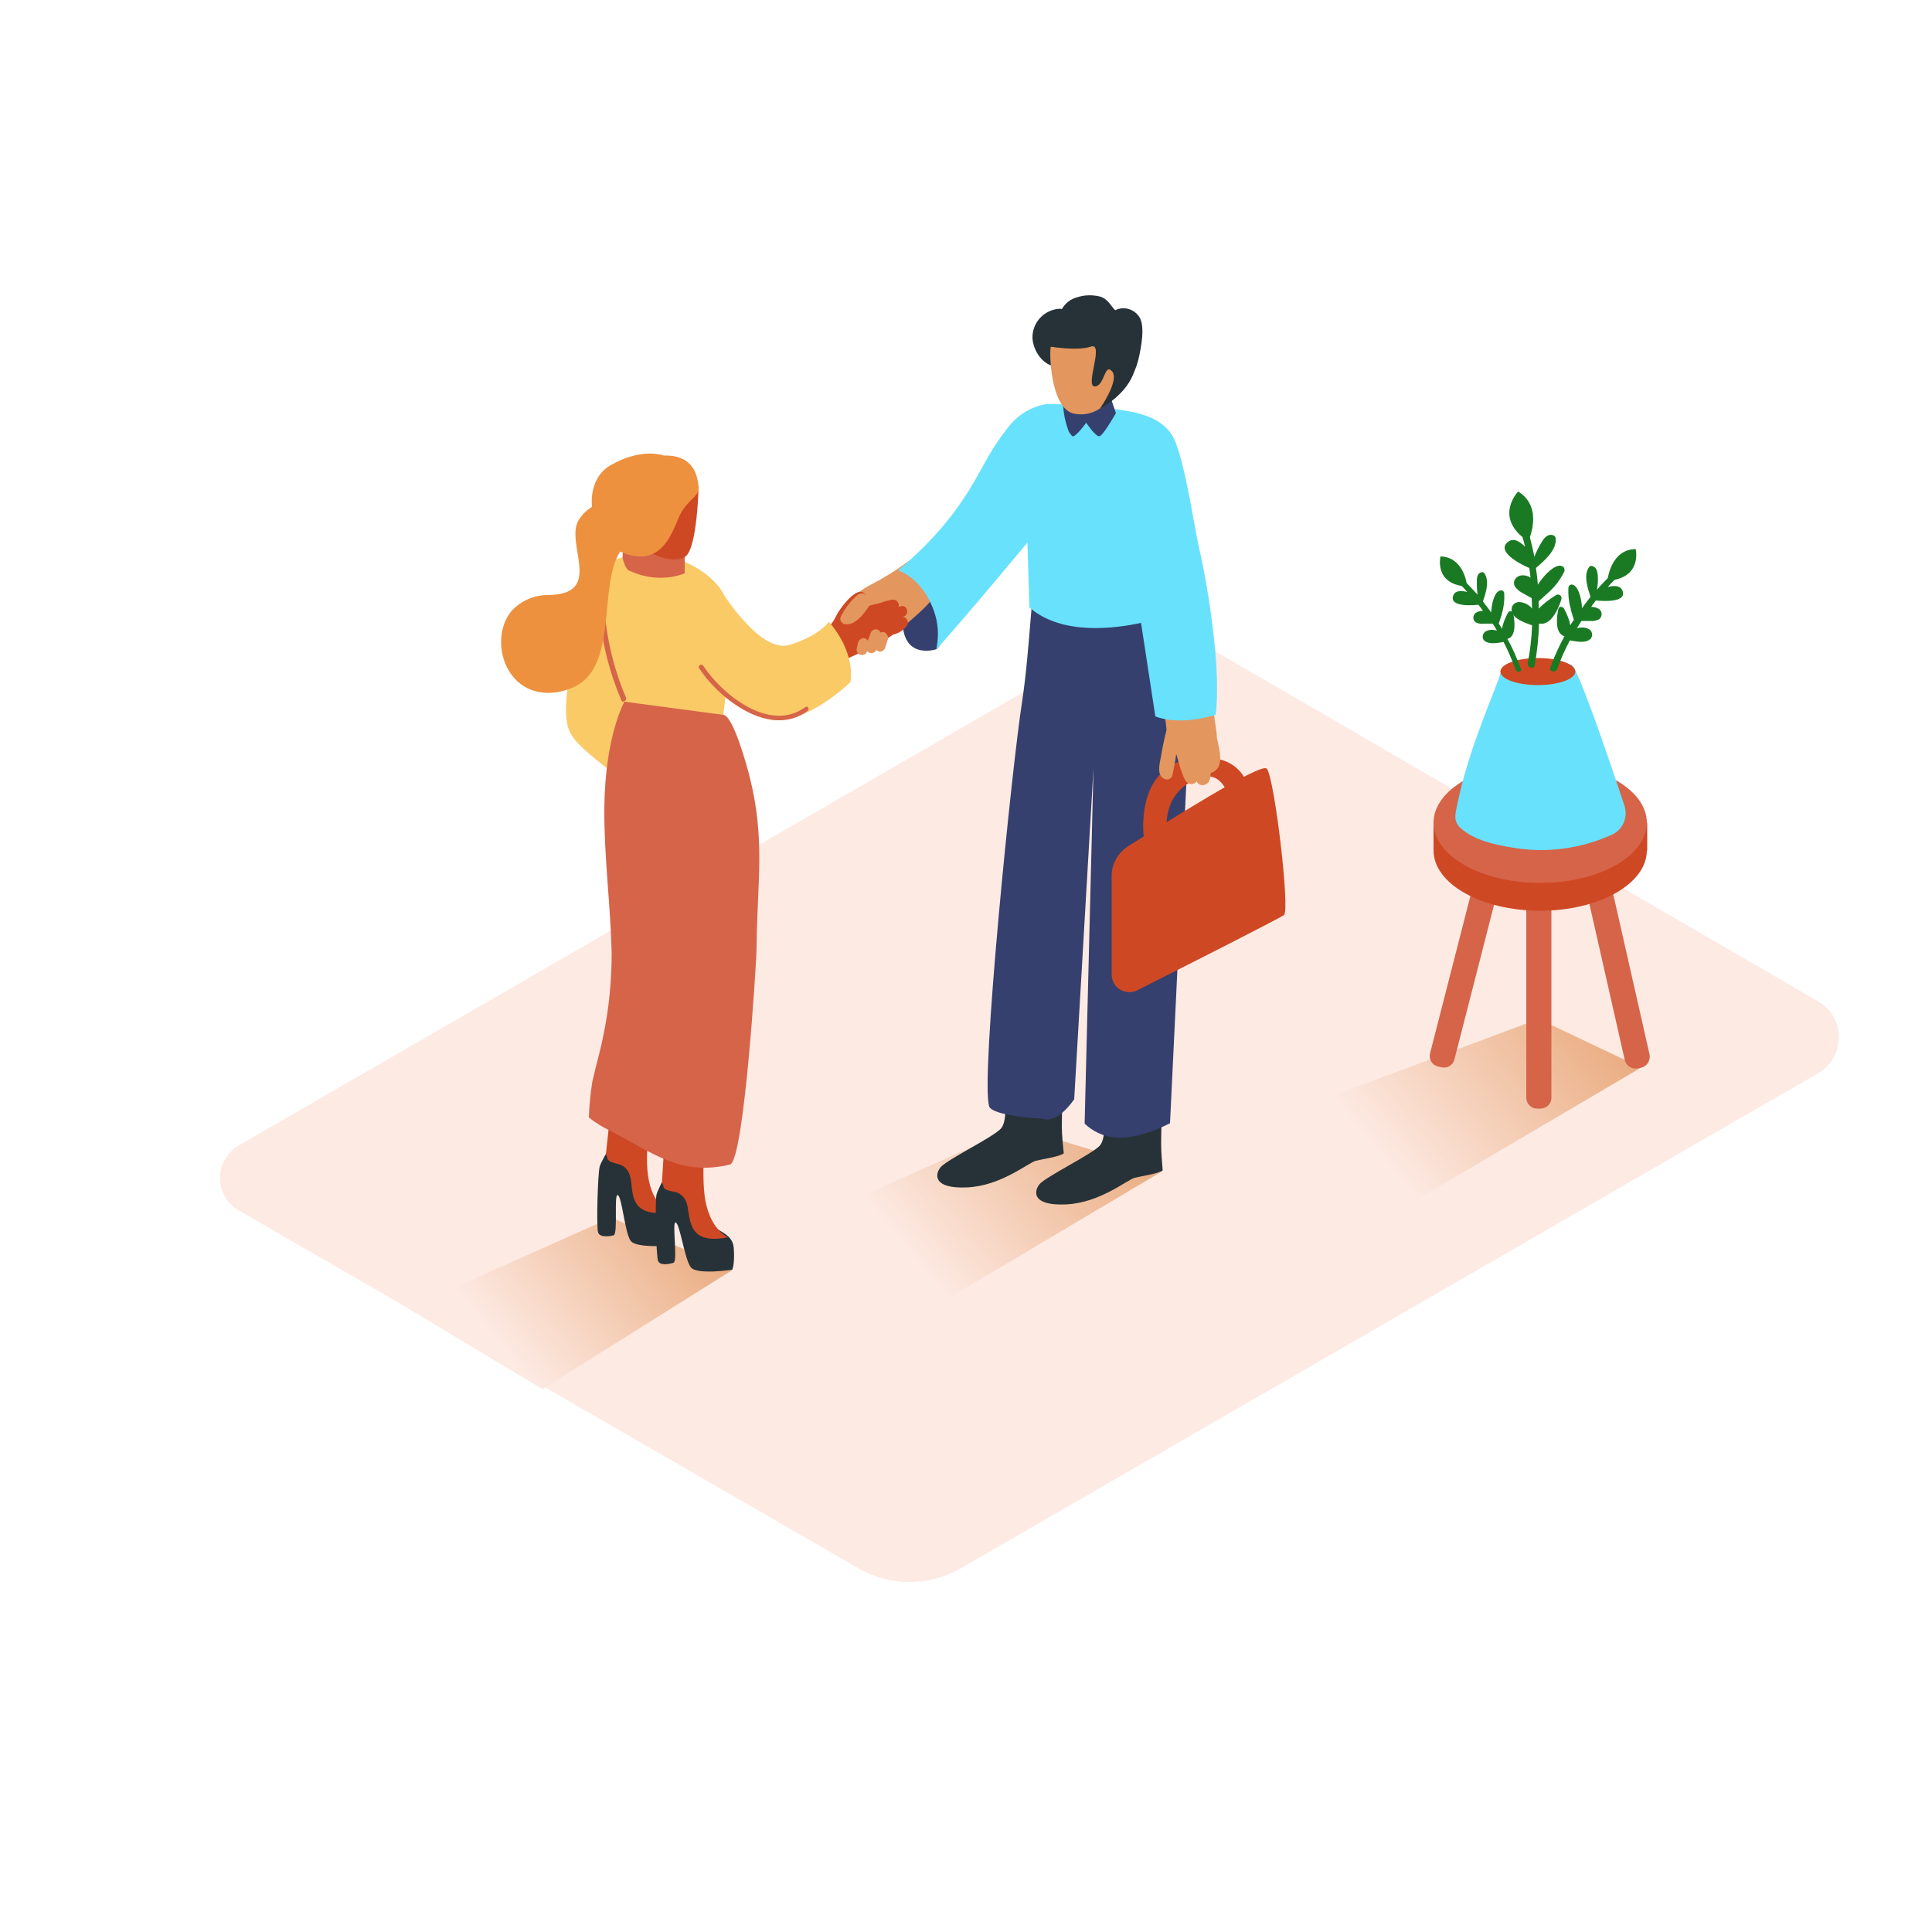
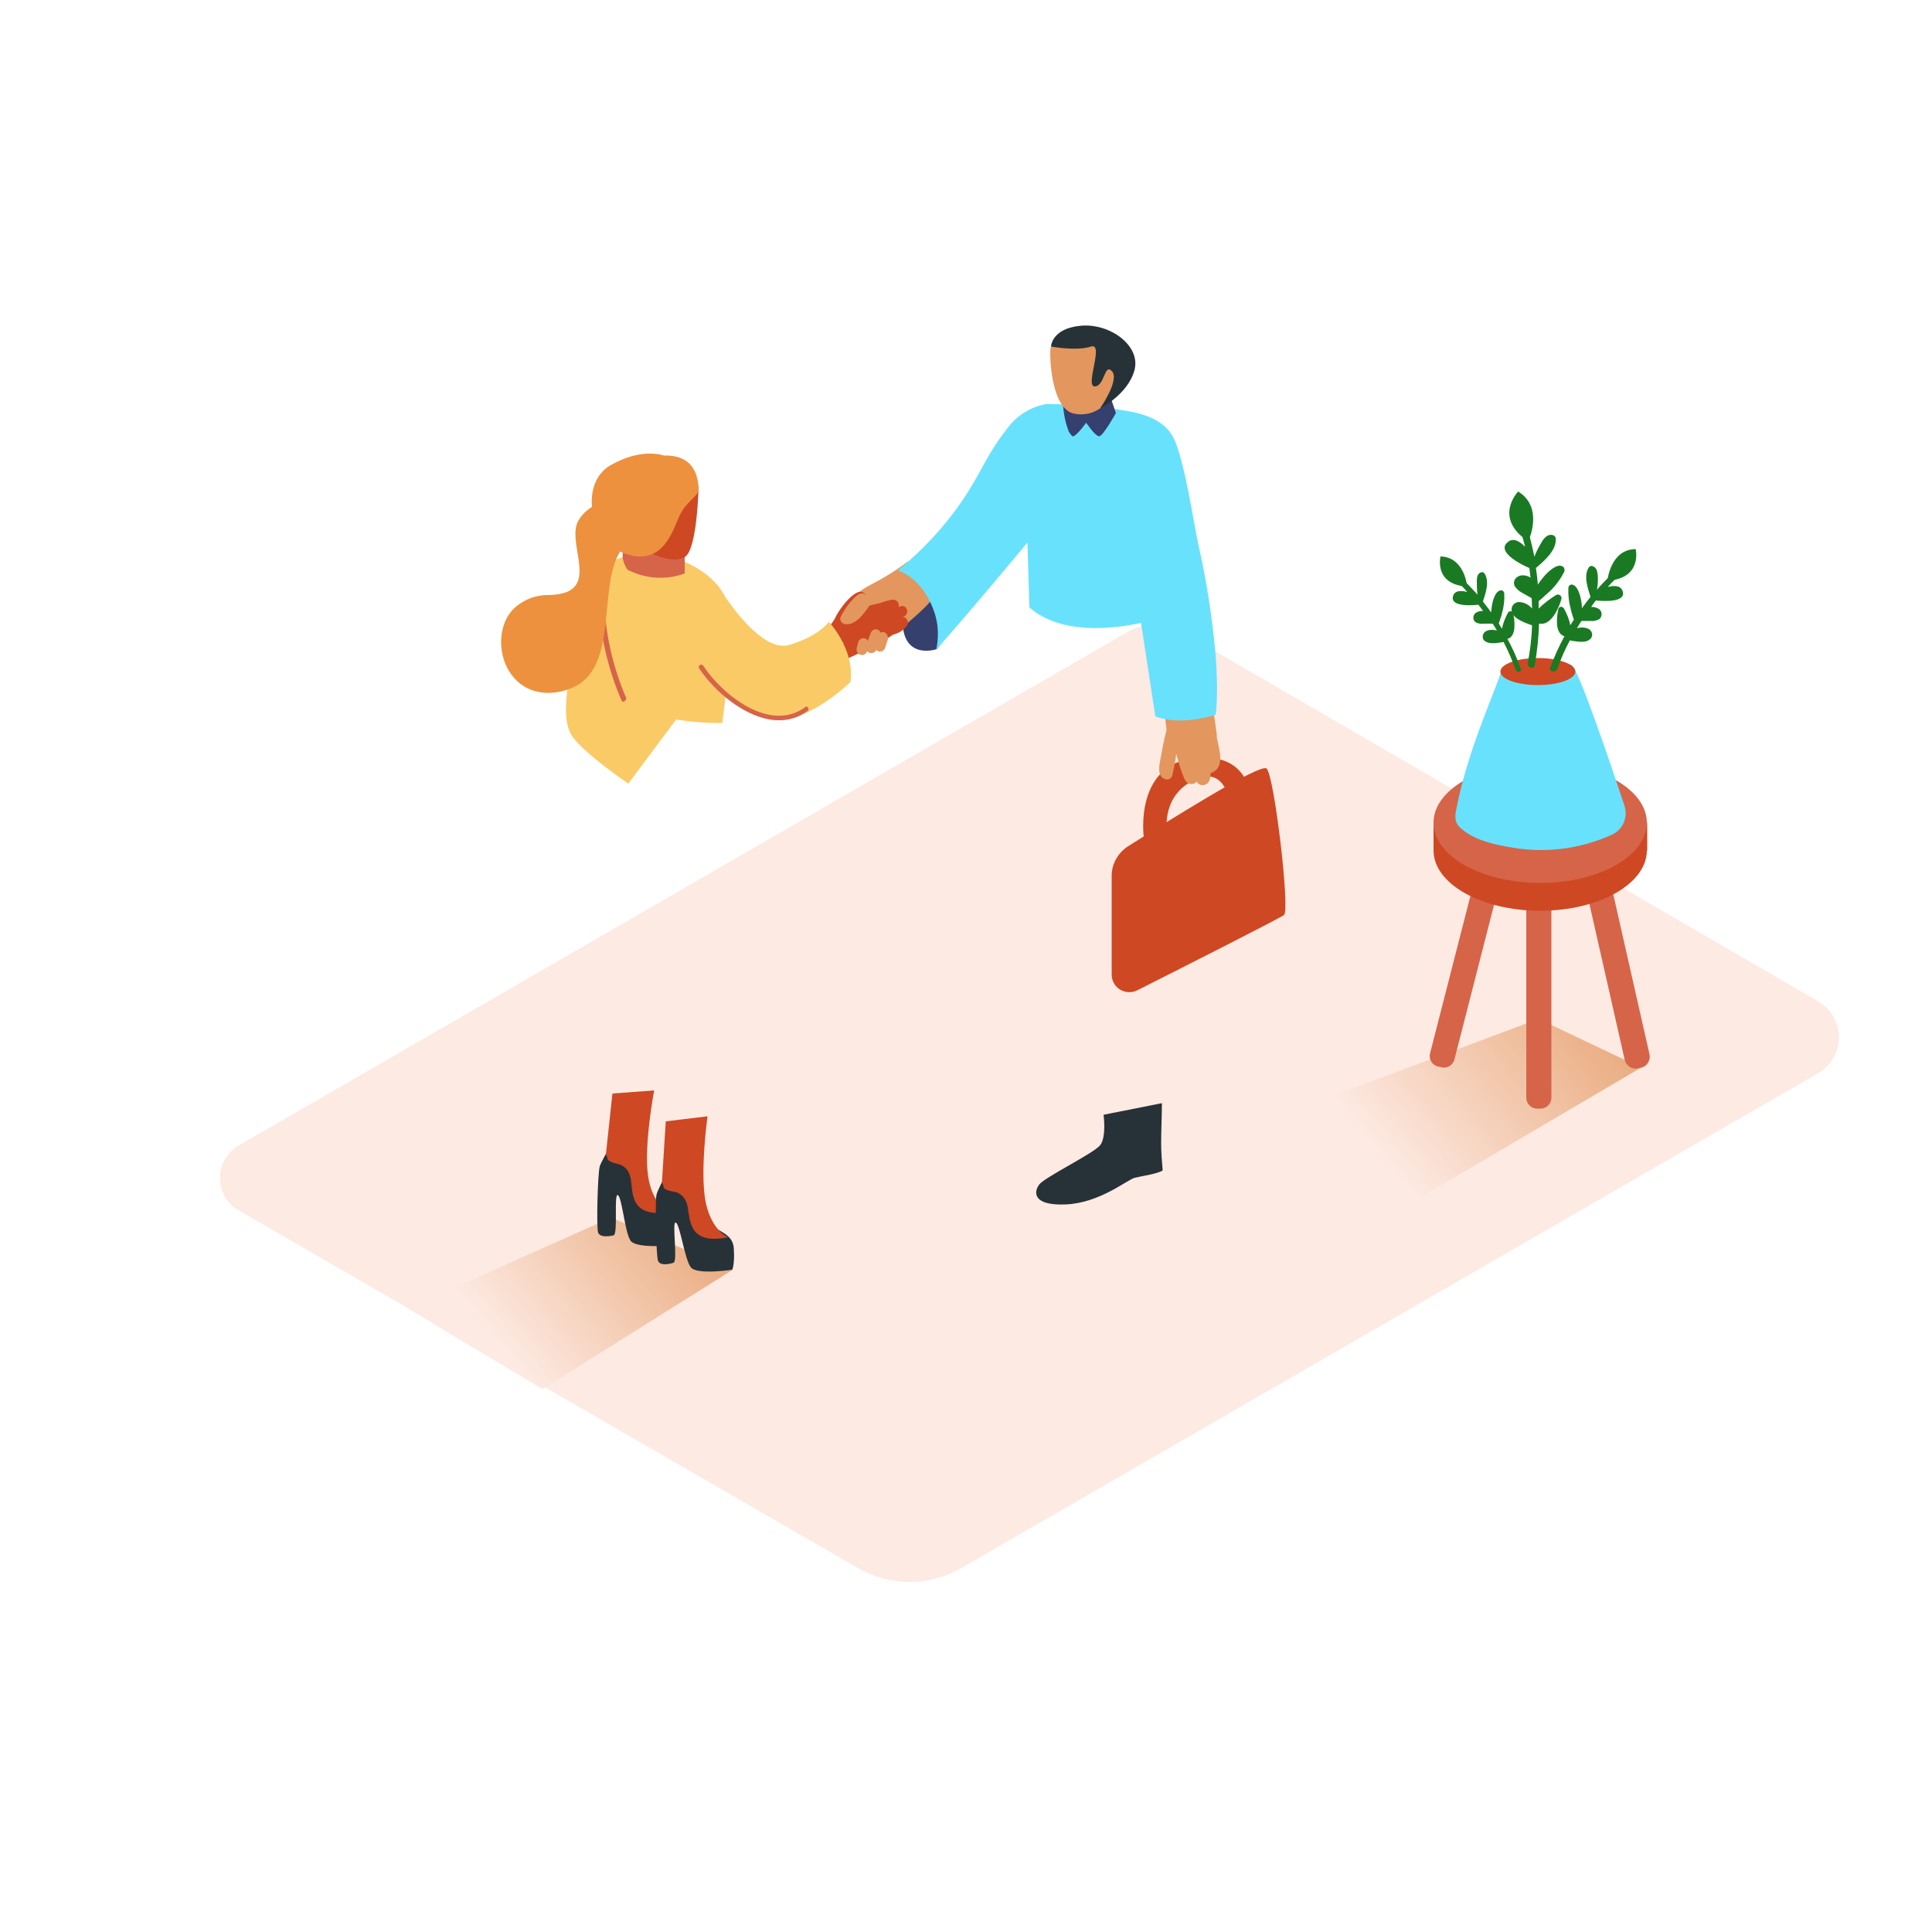
<svg xmlns="http://www.w3.org/2000/svg" transform="scale(1)" version="1.1" id="Layer_1" x="0px" y="0px" viewBox="0 0 500 500" xml:space="preserve" class="show_show__wrapper__graphic__5Waiy ">
  <title>React</title>
  <style type="text/css">
	.st0{fill:#FDEAE3;}
	.st1{fill:url(#SVGID_1_);}
	.st2{fill:url(#SVGID_00000008131141607285157100000001129390077283510186_);}
	.st3{fill:url(#SVGID_00000114781540082225150640000007763925335739688342_);}
	.st4{fill:#D66449;}
	.st5{fill:#CE4823;}
	.st6{fill:#68E1FD;}
	.st7{fill:#1A7A23;}
	.st8{fill:#35406E;}
	.st9{fill:#E3965D;}
	.st10{fill:#273238;}
	.st11{fill:#FACA66;}
	.st12{fill:#ED913E;}
</style>
  <g id="Base">
    <path class="st0" d="M61.7,313.2l160.5,92.7c8.2,4.7,18.2,4.7,26.4,0l222-128.2c5.1-3,6.8-9.5,3.9-14.6c-0.9-1.6-2.3-3-3.9-3.9   l-164.8-95.7c-4.3-2.5-9.6-2.5-13.9,0l-230.2,133c-4.6,2.7-6.1,8.6-3.5,13.2C59.1,311.2,60.3,312.4,61.7,313.2L61.7,313.2z" />
  </g>
  <g id="Shadow">
    <linearGradient id="SVGID_1_" gradientUnits="userSpaceOnUse" x1="427.44" y1="439.692" x2="357.21" y2="496.842" gradientTransform="matrix(1 0 0 1 0 -197.56)">
      <stop offset="0" style="stop-color: rgb(227, 150, 93);" />
      <stop offset="1" style="stop-color: rgb(253, 234, 227);" />
    </linearGradient>
    <path class="st1" d="M398.2,263.7l-67.5,25.2c0,0,6.8,7.1,33.5,23l60.5-35.6" />
    <linearGradient id="SVGID_00000158714866304104573650000004777252557408704178_" gradientUnits="userSpaceOnUse" x1="303.435" y1="467.796" x2="235.935" y2="522.746" gradientTransform="matrix(1 0 0 1 0 -197.56)">
      <stop offset="0" style="stop-color: rgb(227, 150, 93);" />
      <stop offset="1" style="stop-color: rgb(253, 234, 227);" />
    </linearGradient>
-     <path d="M263,291.7l-52.6,23.5   c0,0,8.2,5,34.8,20.9l55.6-33" style="fill: url(&quot;#SVGID_00000158714866304104573650000004777252557408704178_&quot;);" />
    <linearGradient id="SVGID_00000142151034882314731570000013603742425329945501_" gradientUnits="userSpaceOnUse" x1="191.481" y1="495.442" x2="129.551" y2="545.862" gradientTransform="matrix(1 0 0 1 0 -197.56)">
      <stop offset="0" style="stop-color: rgb(227, 150, 93);" />
      <stop offset="1" style="stop-color: rgb(253, 234, 227);" />
    </linearGradient>
    <path d="M158.2,315.1l-52.6,23.5   c0,0,8.2,5,34.8,20.9l49.1-30.8" style="fill: url(&quot;#SVGID_00000142151034882314731570000013603742425329945501_&quot;);" />
  </g>
  <g id="Stool">
    <path class="st4" d="M370.1,272.6l17.3-67.5c0.4-1.5,1.9-2.4,3.4-2l0.9,0.2c1.5,0.4,2.4,1.9,2,3.4l-17.3,67.5   c-0.4,1.5-1.9,2.4-3.4,2l-0.9-0.2C370.6,275.6,369.7,274.1,370.1,272.6z" />
    <path class="st4" d="M397.8,211.6h0.9c1.6,0,2.8,1.3,2.8,2.8v69.7c0,1.6-1.3,2.8-2.8,2.8h-0.9c-1.6,0-2.8-1.3-2.8-2.8v-69.7   C395,212.8,396.2,211.6,397.8,211.6z" />
    <path class="st4" d="M407.2,203l0.9-0.2c1.5-0.3,3,0.6,3.4,2.1l15.4,68c0.3,1.5-0.6,3-2.1,3.4l-0.9,0.2c-1.5,0.3-3-0.6-3.4-2.1   l-15.4-68C404.7,204.9,405.7,203.4,407.2,203z" />
    <ellipse class="st5" cx="398.6" cy="220.1" rx="27.6" ry="15.6" />
    <polyline class="st5" points="371,220.1 371,212.9 426.3,212.9 426.3,220.1  " />
    <ellipse class="st4" cx="398.6" cy="212.9" rx="27.6" ry="15.6" />
  </g>
  <g id="Plant">
    <path class="st6" d="M389.3,172.9c-0.9,0.4-1.1,1.9-1.4,2.7c-0.5,1.3-1,2.6-1.5,3.9c-3.7,9.4-7.3,18.9-9.3,28.9   c-0.5,2.3-1,4.2,0.9,5.9c3.4,3.1,8.7,4.3,13.1,5c8.8,1.6,18,0.4,26.1-3.3c2.8-1.3,4.2-4.5,3.2-7.5c-3.6-10.9-12.2-36.3-13.8-36.5   C404.5,171.9,398.4,168.6,389.3,172.9z" />
    <ellipse class="st5" cx="398" cy="173.8" rx="9.7" ry="3.5" />
    <path class="st7" d="M393.6,173.1c-1-2.7-2.1-5.3-3.5-7.8h0.2c2.2-0.8,1.7-4.8,1.3-6.6c-0.1-0.4-0.5-0.6-0.9-0.5   c-0.2,0.1-0.3,0.2-0.4,0.3c-0.7,1.3-1.3,2.7-1.6,4.2c-0.3-0.4-0.5-0.9-0.8-1.3v-0.1c0.2-0.6,0.4-1.2,0.6-1.8   c0.1-0.3,0.2-0.5,0.2-0.8c0.5-1.6,0.7-3.4,0.6-5.1c0-0.1,0-0.2-0.1-0.4c-0.2-0.3-0.5-0.5-0.9-0.4c-1.1,0.2-1.6,1.7-1.9,2.6   c-0.3,1-0.4,2.1-0.5,3.1c-0.6-0.9-1.4-1.9-2.1-2.8v-0.1c0.7-2.1,1.8-5.3,0.3-7.3c-0.2-0.2-0.5-0.3-0.7-0.2c-1,0.2-1.2,1.3-1.2,2.2   c0,1.2,0,2.4,0.2,3.6c-1.1-1.2-2.2-2.4-3.4-3.5c-0.7-0.7-1.7,0.4-1,1s1.2,1.2,1.7,1.8c-1.6-0.4-3.1-0.4-3.6,0.9   c-1.1,3,4.8,2.6,6.5,2.4c0.4,0.5,0.8,1,1.2,1.6c-0.5,0-1.1,0.1-1.5,0.3c-0.8,0.3-1.2,1.2-0.9,2c0.1,0.3,0.3,0.5,0.6,0.7   c0.6,0.3,1.3,0.4,2,0.3h2.3c0.4,0.6,0.8,1.2,1.1,1.8c-1-0.3-2-0.3-2.9,0.2c-0.7,0.4-1,1.4-0.6,2.1c0.1,0.2,0.2,0.3,0.4,0.4   c1.1,0.9,3.2,0.5,4.5,0.3c0.1,0,0.2,0,0.3-0.1c1.2,2.3,2.2,4.7,3.1,7.1C392.5,174.3,394,173.9,393.6,173.1z" />
    <path class="st7" d="M379.7,151.8c0,0-0.6-7.6-6.9-7.8C372.8,144,371,151.3,379.7,151.8z" />
    <path class="st7" d="M401.2,172.8c1-2.8,2.3-5.6,3.7-8.2h-0.2c-2.4-0.9-1.8-5.1-1.4-7c0.1-0.4,0.6-0.7,1-0.5c0,0,0,0,0,0   c0.2,0.1,0.3,0.2,0.4,0.3c0.8,1.4,1.4,2.9,1.7,4.4c0.3-0.5,0.6-0.9,0.9-1.4v-0.1c-0.2-0.6-0.4-1.2-0.6-1.9   c-0.1-0.3-0.2-0.6-0.2-0.9c-0.5-1.7-0.7-3.6-0.6-5.4c0-0.1,0.1-0.3,0.1-0.4c0.2-0.3,0.6-0.5,0.9-0.4c1.1,0.2,1.7,1.8,2,2.8   c0.3,1.1,0.5,2.2,0.5,3.3c0.7-1,1.5-2,2.2-2.9v-0.1c-0.7-2.2-1.9-5.6-0.3-7.7c0.2-0.2,0.5-0.3,0.8-0.2c1.1,0.3,1.3,1.4,1.4,2.4   c0.1,1.2,0,2.5-0.2,3.7c1.1-1.3,2.3-2.5,3.5-3.7c0.7-0.7,1.8,0.4,1.1,1.1s-1.2,1.2-1.8,1.9c1.7-0.4,3.3-0.4,3.8,1   c1.2,3.1-5.1,2.7-6.9,2.5c-0.4,0.6-0.9,1.1-1.2,1.7c0.6-0.1,1.1,0.1,1.6,0.3c0.9,0.3,1.3,1.3,1,2.1c0,0,0,0,0,0   c-0.1,0.3-0.3,0.6-0.6,0.8c-0.7,0.3-1.4,0.5-2.1,0.4h-2.4c-0.4,0.6-0.8,1.2-1.2,1.9c1-0.3,2.1-0.3,3.1,0.2c0.8,0.5,1.1,1.5,0.6,2.3   c-0.1,0.2-0.2,0.3-0.4,0.4c-1.2,1-3.4,0.5-4.8,0.3c-0.1,0-0.2-0.1-0.3-0.1c-1.3,2.4-2.4,4.9-3.3,7.5   C402.4,174.2,400.9,173.8,401.2,172.8z" />
    <path class="st7" d="M416,150.3c0,0,0.7-8.1,7.3-8.2C423.3,142,425.2,149.7,416,150.3z" />
    <path class="st7" d="M397.2,172.1c0.6-3.5,1-7.1,1.1-10.7h0.2c3,0.5,5-4.2,5.6-6.4c0.1-0.5-0.2-1-0.7-1.1c0,0,0,0,0,0   c-0.2-0.1-0.5,0-0.7,0.1c-1.6,1-3.1,2.1-4.5,3.5v-1.9l0.1-0.1c0.6-0.5,1.2-1,1.8-1.6c0.3-0.2,0.5-0.5,0.8-0.7   c1.6-1.5,2.9-3.2,3.9-5.2c0.1-0.1,0.1-0.3,0.1-0.5c0-0.5-0.3-0.9-0.7-1c-1.2-0.5-2.8,0.9-3.7,1.7c-0.9,0.9-1.8,2-2.5,3.1   c-0.1-1.4-0.3-2.9-0.5-4.3l0.1-0.1c2.1-1.8,5.4-4.6,5-7.7c-0.1-0.3-0.3-0.6-0.7-0.7c-1.2-0.4-2.2,0.6-2.8,1.6c-0.8,1.3-1.5,2.6-2,4   c-0.4-2-0.9-4-1.4-6c-0.1-0.5-0.6-0.8-1.1-0.7c-0.5,0.1-0.8,0.6-0.7,1.1l0,0c0.3,1,0.5,2,0.8,3c-1.5-1.5-3.1-2.4-4.5-1.2   c-3.1,2.5,3.6,5.9,5.6,6.7c0.1,0.8,0.2,1.6,0.3,2.5c-0.6-0.4-1.2-0.6-1.9-0.6c-1.5-0.1-2.9,1.2-2.2,2.8c0.5,0.7,1.1,1.3,1.9,1.7   l2.5,1.4c0,0.9,0.1,1.8,0.1,2.7c-0.8-1-2-1.6-3.3-1.7c-1.1,0-2,0.8-2,1.9c0,0.3,0,0.5,0.1,0.8c0.6,1.7,3.2,2.6,4.8,3.2   c0.1,0,0.2,0.1,0.4,0.1c-0.1,3.3-0.5,6.5-1.1,9.7C395.1,172.8,397,173.4,397.2,172.1z" />
    <path class="st7" d="M395.5,140.1c0,0,4.2-8.7-2.6-12.9C392.9,127.2,386.3,134,395.5,140.1z" />
  </g>
  <g id="Characters_Handshake">
    <path class="st8" d="M242.4,168c0,0-9.3,3.2-8.8-8.3s10.6-11.5,10.6-11.5S246.7,164.2,242.4,168" />
    <path class="st9" d="M242.1,151.4c-0.1-0.7-0.8-1.3-1.5-1.2c-0.3-0.3-0.7-0.4-1.2-0.3c0-0.1-0.1-0.1-0.1-0.2   c-0.1-0.1-0.2-0.2-0.4-0.3c1.5-0.8,0.1-3.1-1.5-2.4l-0.9,0.4c0.6-1.2-0.6-2.8-1.8-1.9c-2.9,2.2-6,4.1-9.3,5.8   c-1.4,0.7-2.6,1.5-3.7,2.5c-1.1,1.3-2.1,2.7-3,4.1c-1.1,1.4,1.3,2.8,2.4,1.4c0.8-1,1.4-2.2,2.3-3.2l0.3,0.1l-0.1,0.1   c-1.2,1.3,0.6,3,2,2l1.2-1l-1.4,1.6c-0.9,1.1,0.3,3.2,1.7,2.2l2.3-1.6c-0.9,1.1-1.8,2.3-2.6,3.5c-0.4,0.5-0.3,1.2,0.2,1.6   c-0.7,0.2-1.3,0.3-2,0.3c-1.8,0-4.7,2.2-2.9,2.2c3.9,0,9.4-2.7,12.2-5.3c3-2.8,6.2-5.1,8.3-8.7   C242.8,152.6,242.6,151.8,242.1,151.4z" />
-     <path class="st10" d="M274.8,291.5c0-3.4,0.2-6.8,0.2-10.3l-15,2.9c0,0,0.8,5.8-0.9,7.9s-14.2,8.2-15.7,10.1s-1.9,5.6,6.9,5.2   s15.8-6.4,17.8-6.9s5.9-1,7.2-1.9C275.1,296.3,274.8,293.9,274.8,291.5z" />
    <path class="st10" d="M300.5,295.8c0-3.4,0.2-6.8,0.2-10.3l-15.1,3c0,0,0.8,5.8-0.9,7.9s-14.2,8.2-15.7,10.1s-1.9,5.6,6.9,5.2   s15.8-6.4,17.8-6.9s5.9-1,7.2-1.9C300.7,300.6,300.5,298.2,300.5,295.8z" />
-     <path class="st8" d="M293.5,149.1l-7.6,1.4c0.1-1,0.1-1.9,0.1-2.9c-1.6-0.1-3.2-0.2-4.8-0.4c-4.5-0.6-8.1-5-12.3-6.7   c-1.8,8.6-2.3,27.5-4.4,41.2c-2.7,17.4-10.8,97.9-8.5,104.6c0,0-0.1,2.4,13.8,3.2c0,0,3.3,1.9,8.2-5l5-85.8l-2.3,92.1   c4.2,3.9,10.5,5.7,22.1-0.1l5.6-116.6L293.5,149.1z" />
    <path class="st8" d="M282.1,143.7c1.2,0.1,2.4,0.2,3.7,0.3c-1-16.3-6-52.9-16.9-3.4C273.1,142.2,277.6,143.3,282.1,143.7z" />
    <path class="st5" d="M302,214.9c0,0-1.5-9.6,7.9-13.4s9.2,12.4,9.2,12.4l4.7-1.9c0,0,2.8-17.1-13.8-15.9s-14,20.4-14,20.4   L302,214.9z" />
    <path class="st9" d="M315,191.3l-0.1-0.6c0-0.2,0-0.4,0-0.6l-2-14.3c0-0.5-0.3-0.9-0.8-1c-0.1-0.8-0.2-1.7-0.4-2.5   c-1.1-1.1-2.7-1.4-4.1-0.7c-0.7-0.8-2.2-0.9-2.4,0.4c-0.2,1.6-0.5,3.1-0.7,4.7h-0.1l-0.1-0.5c-0.1-0.3-0.3-0.6-0.6-0.8   c-0.4-1.1-0.6-2.3-0.9-3.5c-0.4-1.7-3.1-1-2.7,0.7c0.1,0.6,0.3,1.2,0.4,1.7c-1-0.3-2.2,0.4-1.7,1.6c1.7,4.2,2.7,8.5,3.1,13   c-0.7,2.7-1.2,5.4-1.7,8.2c-0.3,1.7-0.6,4,1.5,4.6c0.7,0.2,1.5-0.3,1.7-1c0.4-1.9,0.8-3.7,1-5.6c0.2,0.7,0.4,1.4,0.6,2.1   c0.4,1.5,0.9,2.9,1.5,4.3c0.4,0.8,0.9,1.4,1.8,1.4c0.6,0,1.1-0.2,1.4-0.7c0.3,0.8,1.2,1.2,2.1,0.9c1.2-0.4,1.5-1.6,1.5-3   C317.1,198.8,315.6,194.3,315,191.3z" />
    <path class="st6" d="M314.5,168.4c-0.9-9.3-2.3-18.5-4.4-27.6c-1.5-7.3-3.2-19.4-5.9-26.4c-2.1-5.4-7.5-7.3-13.5-8.2   c-6.2-1.1-12.4-1.6-18.7-1.6c-0.3,0-0.5,0-0.8-0.1c-4.1,0.6-7.8,2.8-10.3,6.1c-5.8,7.3-6.7,11.4-11.9,19   c-4.6,6.8-10.3,12.8-16.6,18c4.9,1.8,8.3,6.8,9.7,11.8c0.8,2.8,0.8,5.8,0.2,8.7c8.1-9,23.6-27.7,23.6-27.7l0.5,16.8   c8.5,7.4,22.4,5.4,28.9,4l3.7,24.2c6.7,2.6,15.6-0.4,15.6-0.4S315.5,179.7,314.5,168.4z" />
    <path class="st5" d="M287.7,226.6c0-3,1.6-5.8,4.1-7.5c10-6.3,34.4-21.7,36-20.2c2,1.9,6.1,36.7,4.5,37.9   c-1.2,0.9-25.9,13.4-38,19.5c-2.2,1.1-5,0.2-6.1-2c-0.3-0.6-0.5-1.3-0.5-2L287.7,226.6z" />
    <path class="st8" d="M287.5,103.1c0,0-3.2,3.2-6.1,3.5c-2.5,0.2-5.4-2.9-6.3-3.9c-0.1,3.1,0.4,6.1,1.5,9c0.5,0.8,1,1.4,1.2,1.2   c1.1-0.4,3.3-3.5,3.3-3.5s2.4,3.6,3.4,3.5s4.3-6,4.3-6L287.5,103.1z" />
-     <path class="st10" d="M294.7,81.8c-1.4-1.9-4-2.6-6.1-1.5c0-0.1-0.1-0.2-0.2-0.2c-1.2-1.4-1.9-2.9-3.9-3.4   c-1.8-0.4-3.8-0.4-5.6,0.2c-1.7,0.4-3.2,1.5-4.1,3.1c-0.2-0.1-0.3-0.1-0.5-0.1c-4.1,0.2-7.2,3.6-7.1,7.6c0.2,3.4,2.8,7.2,6.3,7.4   c1.7,0.6,3.5,0.8,5.2,0.7c1.2-0.1,2-1.1,1.9-2.3c0-0.4-0.2-0.8-0.4-1.1l0.2-0.2l0.2,0.1c0.6,0.7,1.6,0.8,2.3,0.3l0.3-0.2   c0.4-0.1,0.8-0.3,1.2-0.5l0.5,0.2l-0.2,0.5c-0.2,0.9,0.1,1.8,0.9,2.2c0.4,0.2,0.8,0.3,1.2,0.3c-0.9,1.3-2.1,2.4-3.5,3.2   c-1.9,1-0.8,3.5,0.9,3.7c-0.8,0.6-0.5,4.5,0.5,3.9c5-2.7,8.7-7.4,10-13C295.3,90,296.5,84.1,294.7,81.8z" />
    <path class="st9" d="M272,89.7c-0.5-0.1-0.5,16.4,6.2,17.4c8.5,1.4,11.7-8.7,11.7-8.7s1.2-7.5-4-10S278.1,90.8,272,89.7z" />
    <path class="st10" d="M272,89.7c0,0,6.7,1.2,10.3,0s-1.6,10.3,1,10.3s2.5-6.2,4.5-3.9s-3.1,9.6-3.1,9.6s7.2-3.6,8.9-9.9   s-6.3-12.2-13.9-11.5S272,89.7,272,89.7z" />
    <path class="st5" d="M233.5,159.7l0.3-0.1c1.7-0.6,1-3.2-0.7-2.7l-0.6,0.2c0.3-0.7-0.1-1.5-0.8-1.8c-0.3-0.1-0.5-0.1-0.8-0.1   c-1.1,0.2-2.2,0.5-3.2,0.9c-0.5,0.1-1,0.2-1.4,0.3c-1.6,0.4-3.1,0.9-4.6,1.4l0.1-0.1c0.7-1.4,3.3-3.2,1.7-4.3   c-2.2-1.6-6.6,4.8-7.1,6c-1.1,2.4-3.1,4.3-5.5,5.5c-1.3,0.7,2.3-0.8,3.5-0.7c0.1,0.2,0.3,0.4,0.5,0.5c0.3,0.4,0.7,0.7,1.1,0.7   c0.1,0.7,0.8,1.2,1.5,1.1c0,0,0,0,0,0h0.2l0.7-0.2c-0.8,0.6-1.5,1.1-2.2,1.7c-1.2,0.9,0.2,2.7,1.4,2.3c0.4,0.4,1.1,0.5,1.6,0.2   c2.7-1.2,5.3-2.5,7.9-3.9c1.4-0.7,2.8-1.5,4.1-2.4c0.2,0,0.5-0.1,0.7-0.2c1.2-0.4,2.2-1.2,2.9-2.2c0.4-0.8,0-1.7-0.8-2.1   C233.7,159.7,233.6,159.7,233.5,159.7z" />
    <path class="st9" d="M224.4,154.7c-0.2-0.8-0.9-1.3-1.7-1.1c0,0,0,0,0,0c-0.3,0.1-0.5,0.2-0.7,0.3c-1.9,1.6-3.4,3.6-4.5,5.9   c-0.2,0.7,0.3,1.5,1,1.7c2.8,0.6,5.2-2.8,6.6-4.9c0.4-0.6,0.3-1.3-0.3-1.7c0,0,0,0,0,0C224.7,154.8,224.5,154.7,224.4,154.7z" />
    <path class="st9" d="M228.8,163.6c-0.3-0.1-0.6,0-0.9,0.1c-0.2-0.4-0.5-0.7-0.9-0.8c-0.7-0.2-1.5,0.3-1.7,1   c-0.2,0.6-0.5,1.3-0.7,1.9c-0.2-0.3-0.5-0.5-0.8-0.6c-0.7-0.2-1.5,0.3-1.7,1l-0.4,1.7c-0.1,0.8,0.4,1.5,1.1,1.6   c0.7,0.1,1.3-0.2,1.6-0.9v-0.1c0.5,0.6,1.4,0.7,2,0.2c0.2-0.1,0.3-0.3,0.4-0.5c0.2,0.2,0.4,0.3,0.6,0.4c0.7,0.2,1.5-0.3,1.7-1   l0.7-2.2C229.9,164.6,229.5,163.9,228.8,163.6z" />
    <path class="st10" d="M174.4,316.6c-0.1-4.2-4.8-4.4-6.1-7.3c-0.4-1.1-0.5-2.3-0.3-3.5c-1,0-1.8-0.8-1.8-1.8c0,0,0,0,0,0   c0,0,0-0.1,0-0.1c0.1-2.1,0.5-4.2,1.2-6.2l-6.5-6c0,0-5.2,8.4-5.7,10.2s-0.9,15.8-0.4,17.1s2.8,1,4,0.7s0-11,1.1-10.4   s1.8,9.7,3.3,11.8s10.7,1.2,10.7,1.2S174.5,320.8,174.4,316.6z" />
    <path class="st5" d="M167.7,304.2c-1.1-7.9,1.6-22,1.6-22l-10.8,0.8l-1.7,15.8c0.2,0.3,0.3,0.6,0.4,0.9c0,0.1,0,0.1,0,0.2l0.2,0.3   c0.7,0.8,2.6,0.9,3.5,1.4c1.9,1,2.3,2.8,2.5,4.7c0.4,3.5,0.4,8.8,10,7.4C173.2,313.7,168.8,312,167.7,304.2z" />
    <path class="st10" d="M189.9,323c-0.3-4.2-5-4.2-6.5-7c-0.4-1.1-0.6-2.3-0.5-3.5c-1,0.1-1.9-0.7-1.9-1.7c0,0,0,0,0,0v-0.1   c0-2.1,0.3-4.2,0.9-6.2l-6.8-5.7c0,0-4.8,8.6-5.2,10.4s-0.1,15.8,0.4,17.1s2.8,0.9,4,0.5s-0.5-10.9,0.6-10.4s2.3,9.6,3.9,11.6   s10.7,0.6,10.7,0.6S190.2,327.2,189.9,323z" />
    <path class="st5" d="M182.6,311c-1.5-7.8,0.5-22.1,0.5-22.1l-10.8,1.3l-1,15.9c0.2,0.3,0.4,0.6,0.4,0.9c0,0.1,0,0.1,0,0.2l0.2,0.3   c0.7,0.8,2.6,0.8,3.5,1.2c1.9,0.9,2.5,2.6,2.7,4.6c0.6,3.5,0.9,8.8,10.3,6.9C188.6,320.2,184.2,318.8,182.6,311z" />
    <path class="st11" d="M158.7,145.2c0,0-6.2,1.8-9.1,17.1s-4.6,23.9-1.4,28.4s14.4,12.1,14.4,12.1l13.2-17.7" />
    <path class="st11" d="M161.6,181.7c0,0-14.9-31.2-2.9-36.6s26.9,2.5,29.3,10.4s-1.1,31.6-1.1,31.6S171.1,187.6,161.6,181.7z" />
    <path class="st11" d="M186,151.9c0,0,10.4,17.4,18.3,15s10.2-6,10.2-6s6.8,7.2,5.6,15.6c0,0-8.7,8.6-17.4,9.8s-19.6-10-19.6-10" />
-     <path class="st4" d="M157.6,292.5c11.7,6,18.4,11.9,31.3,8.9c3.7-0.9,6.9-53.2,6.9-55.9c0.1-17.2,2.4-28.2-1.9-44.9   c-0.6-2.3-4.1-15.3-6.7-15.6l-25.6-3.4c0,0-5,8.7-5.2,27.5c-0.1,12.5,1.6,25,1.9,37.5c0,7.3-0.7,14.5-2.2,21.6   c-0.7,3.6-1.9,7.7-2.8,11.7c-0.5,3.1-0.8,6.2-0.9,9.3C154,290.5,155.8,291.6,157.6,292.5z" />
    <path class="st4" d="M162.5,147.5c-0.5-0.3-3-5,0.3-6.2s14.4,0,14.4,2v5.1C172.4,150.2,167.1,149.8,162.5,147.5z" />
    <path class="st4" d="M162,180.5c-3.4-7.9-5.3-16.4-5.7-25.1c0-0.9-1.5-0.9-1.4,0c0.4,8.9,2.4,17.6,5.9,25.8   C161.1,182.1,162.3,181.3,162,180.5z" />
    <path class="st12" d="M149.7,134.7c-3,5.2,4.1,15.6-3,18.5c-1.6,0.6-3.3,0.8-5,0.8c-3.5,0-6.9,1.5-9.3,4.1   c-3.7,4.4-3.5,11.8-0.1,16.4c3.8,5.3,10.4,5.9,16,3.4c13.3-5.9,4.8-31.1,14.8-37.9l0.5-11.4C163.6,128.7,153.6,128.1,149.7,134.7z" />
    <path class="st5" d="M180.8,125.7c0,0-0.3,16.3-3.5,18.4s-12-1-12.4-5.5S180.8,125.7,180.8,125.7z" />
    <path class="st12" d="M171.8,117.9c0,0-5.6-2.2-13.8,2.5s-5.5,19.9,4.1,23s12-6.2,13.8-10s5-5.1,4.9-6.8S180.6,117.6,171.8,117.9z" />
    <path class="st4" d="M208.4,183c-9.1,6.7-21.4-3.1-26.4-10.7c-0.4-0.7-1.5,0-1.1,0.6c5.3,8.1,18.4,18.2,28.1,11.1   C209.6,183.6,209,182.5,208.4,183z" />
  </g>
</svg>